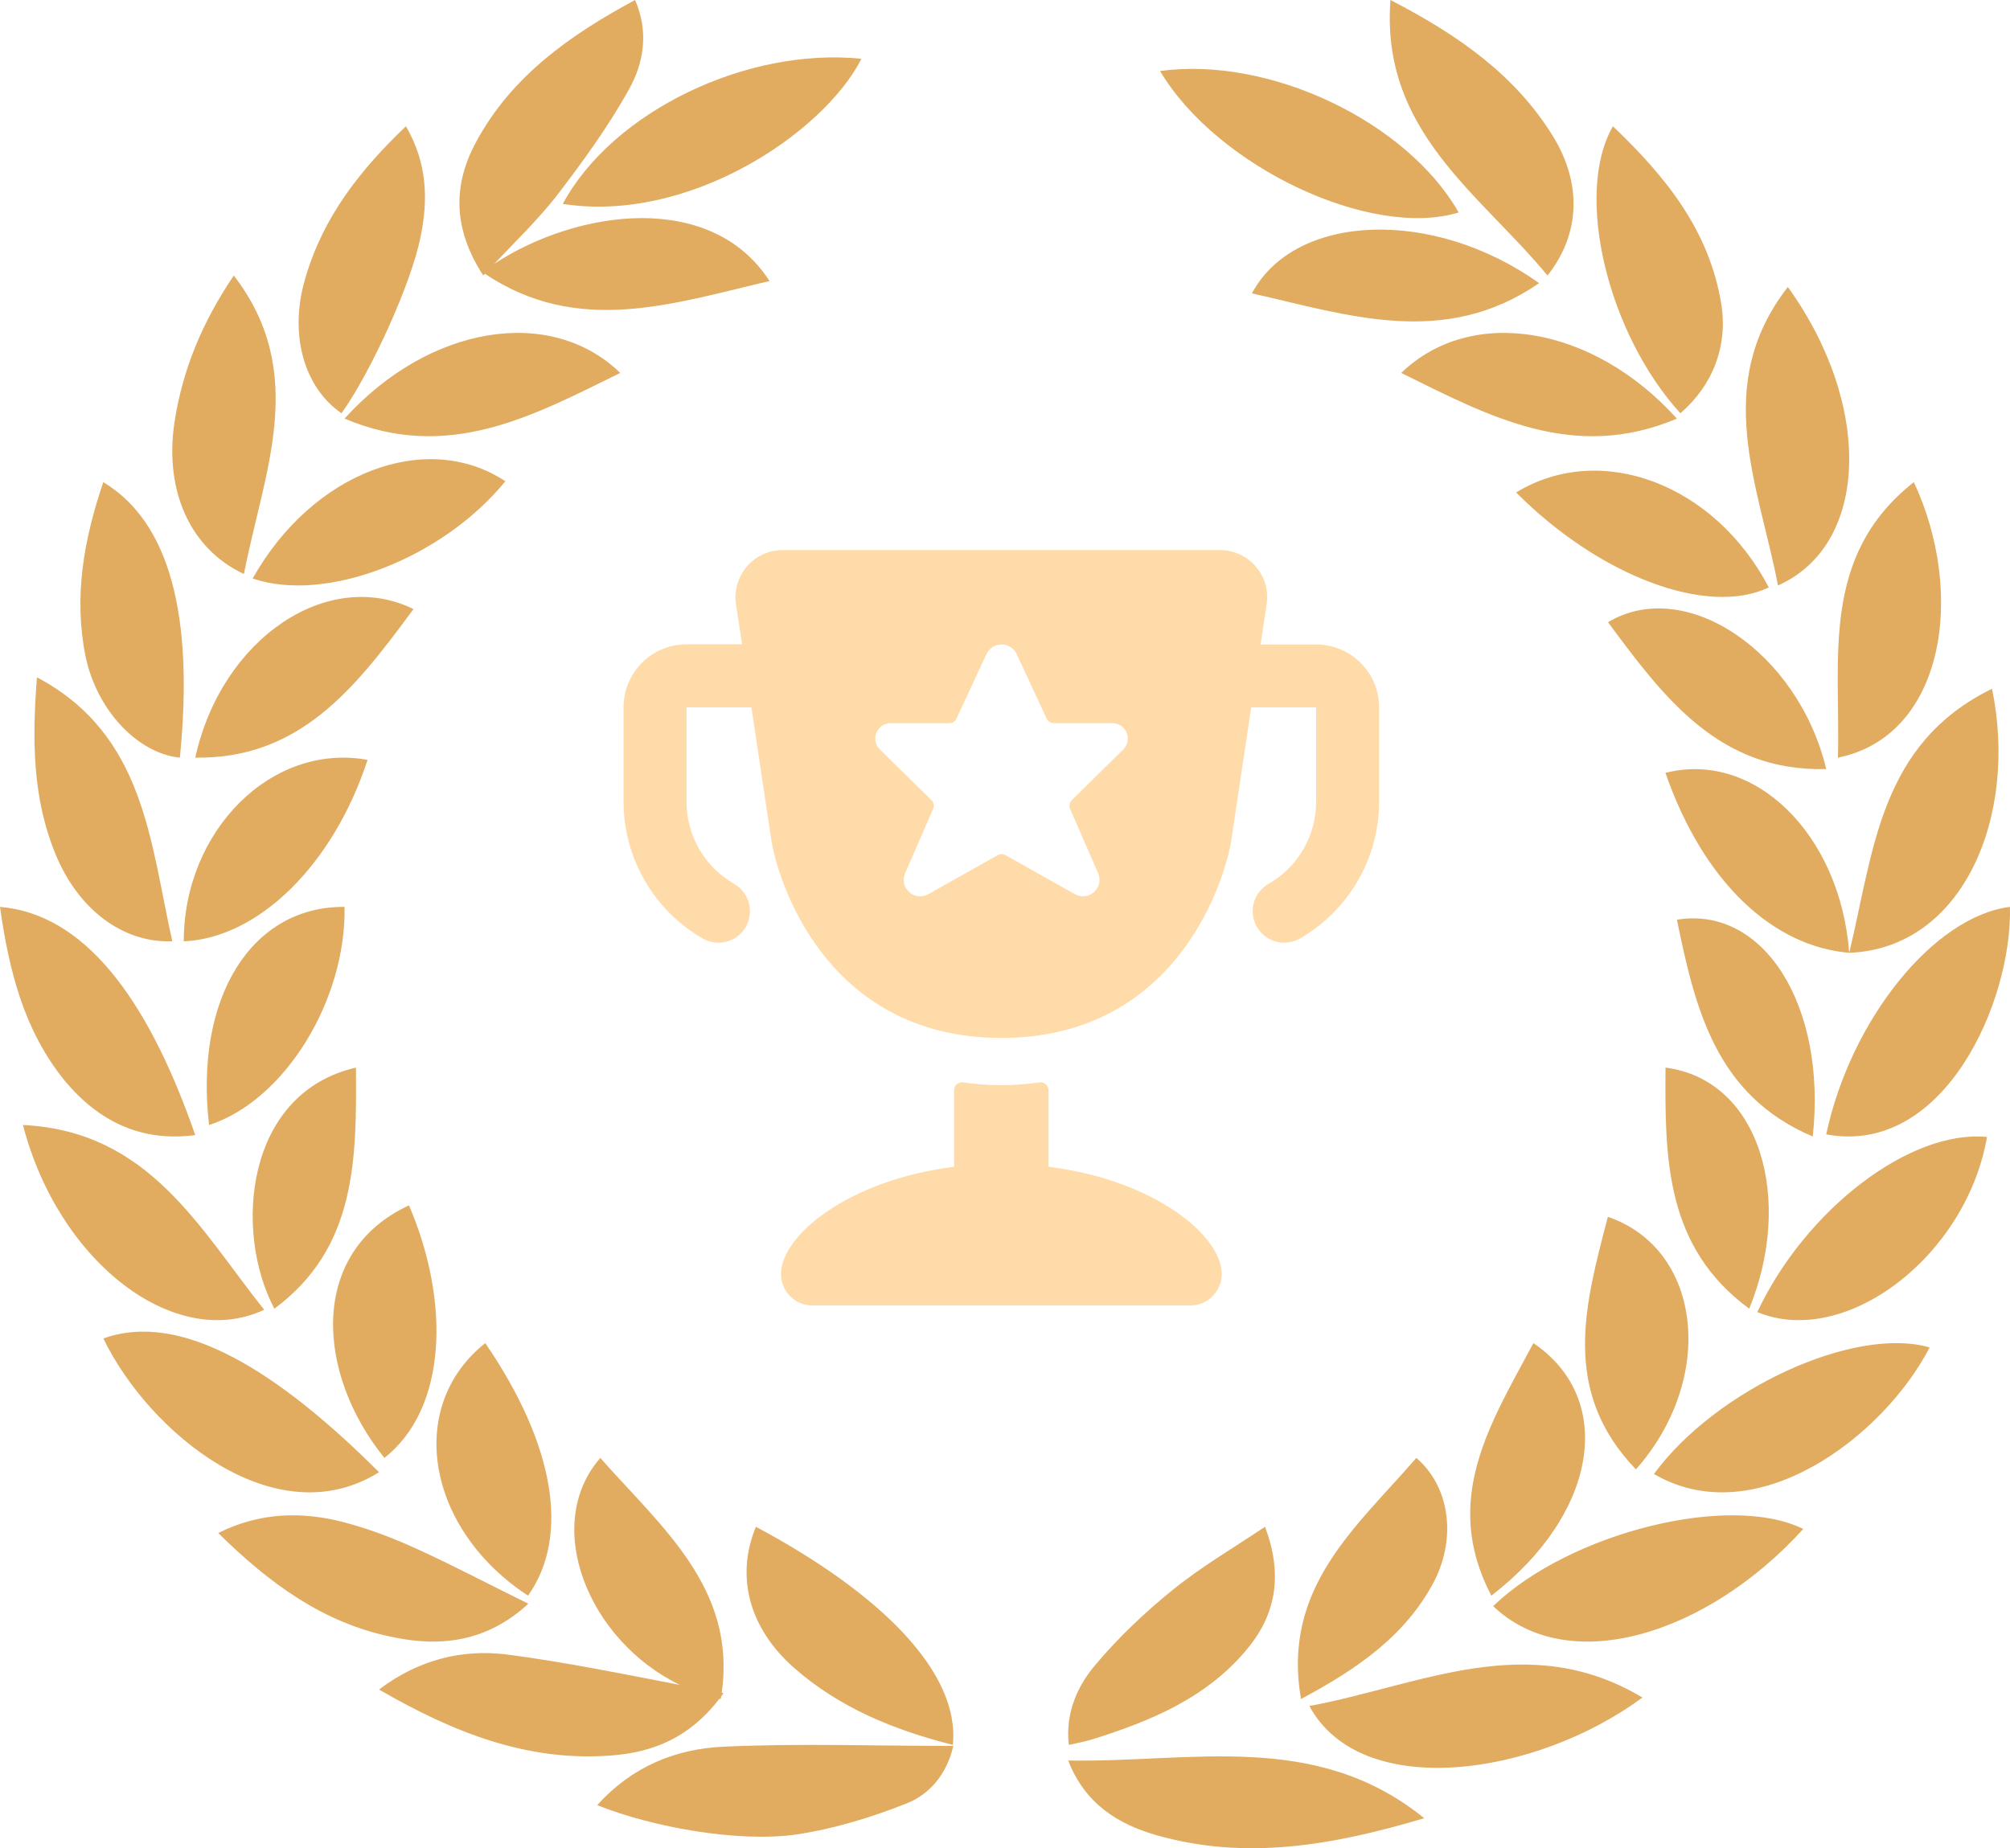
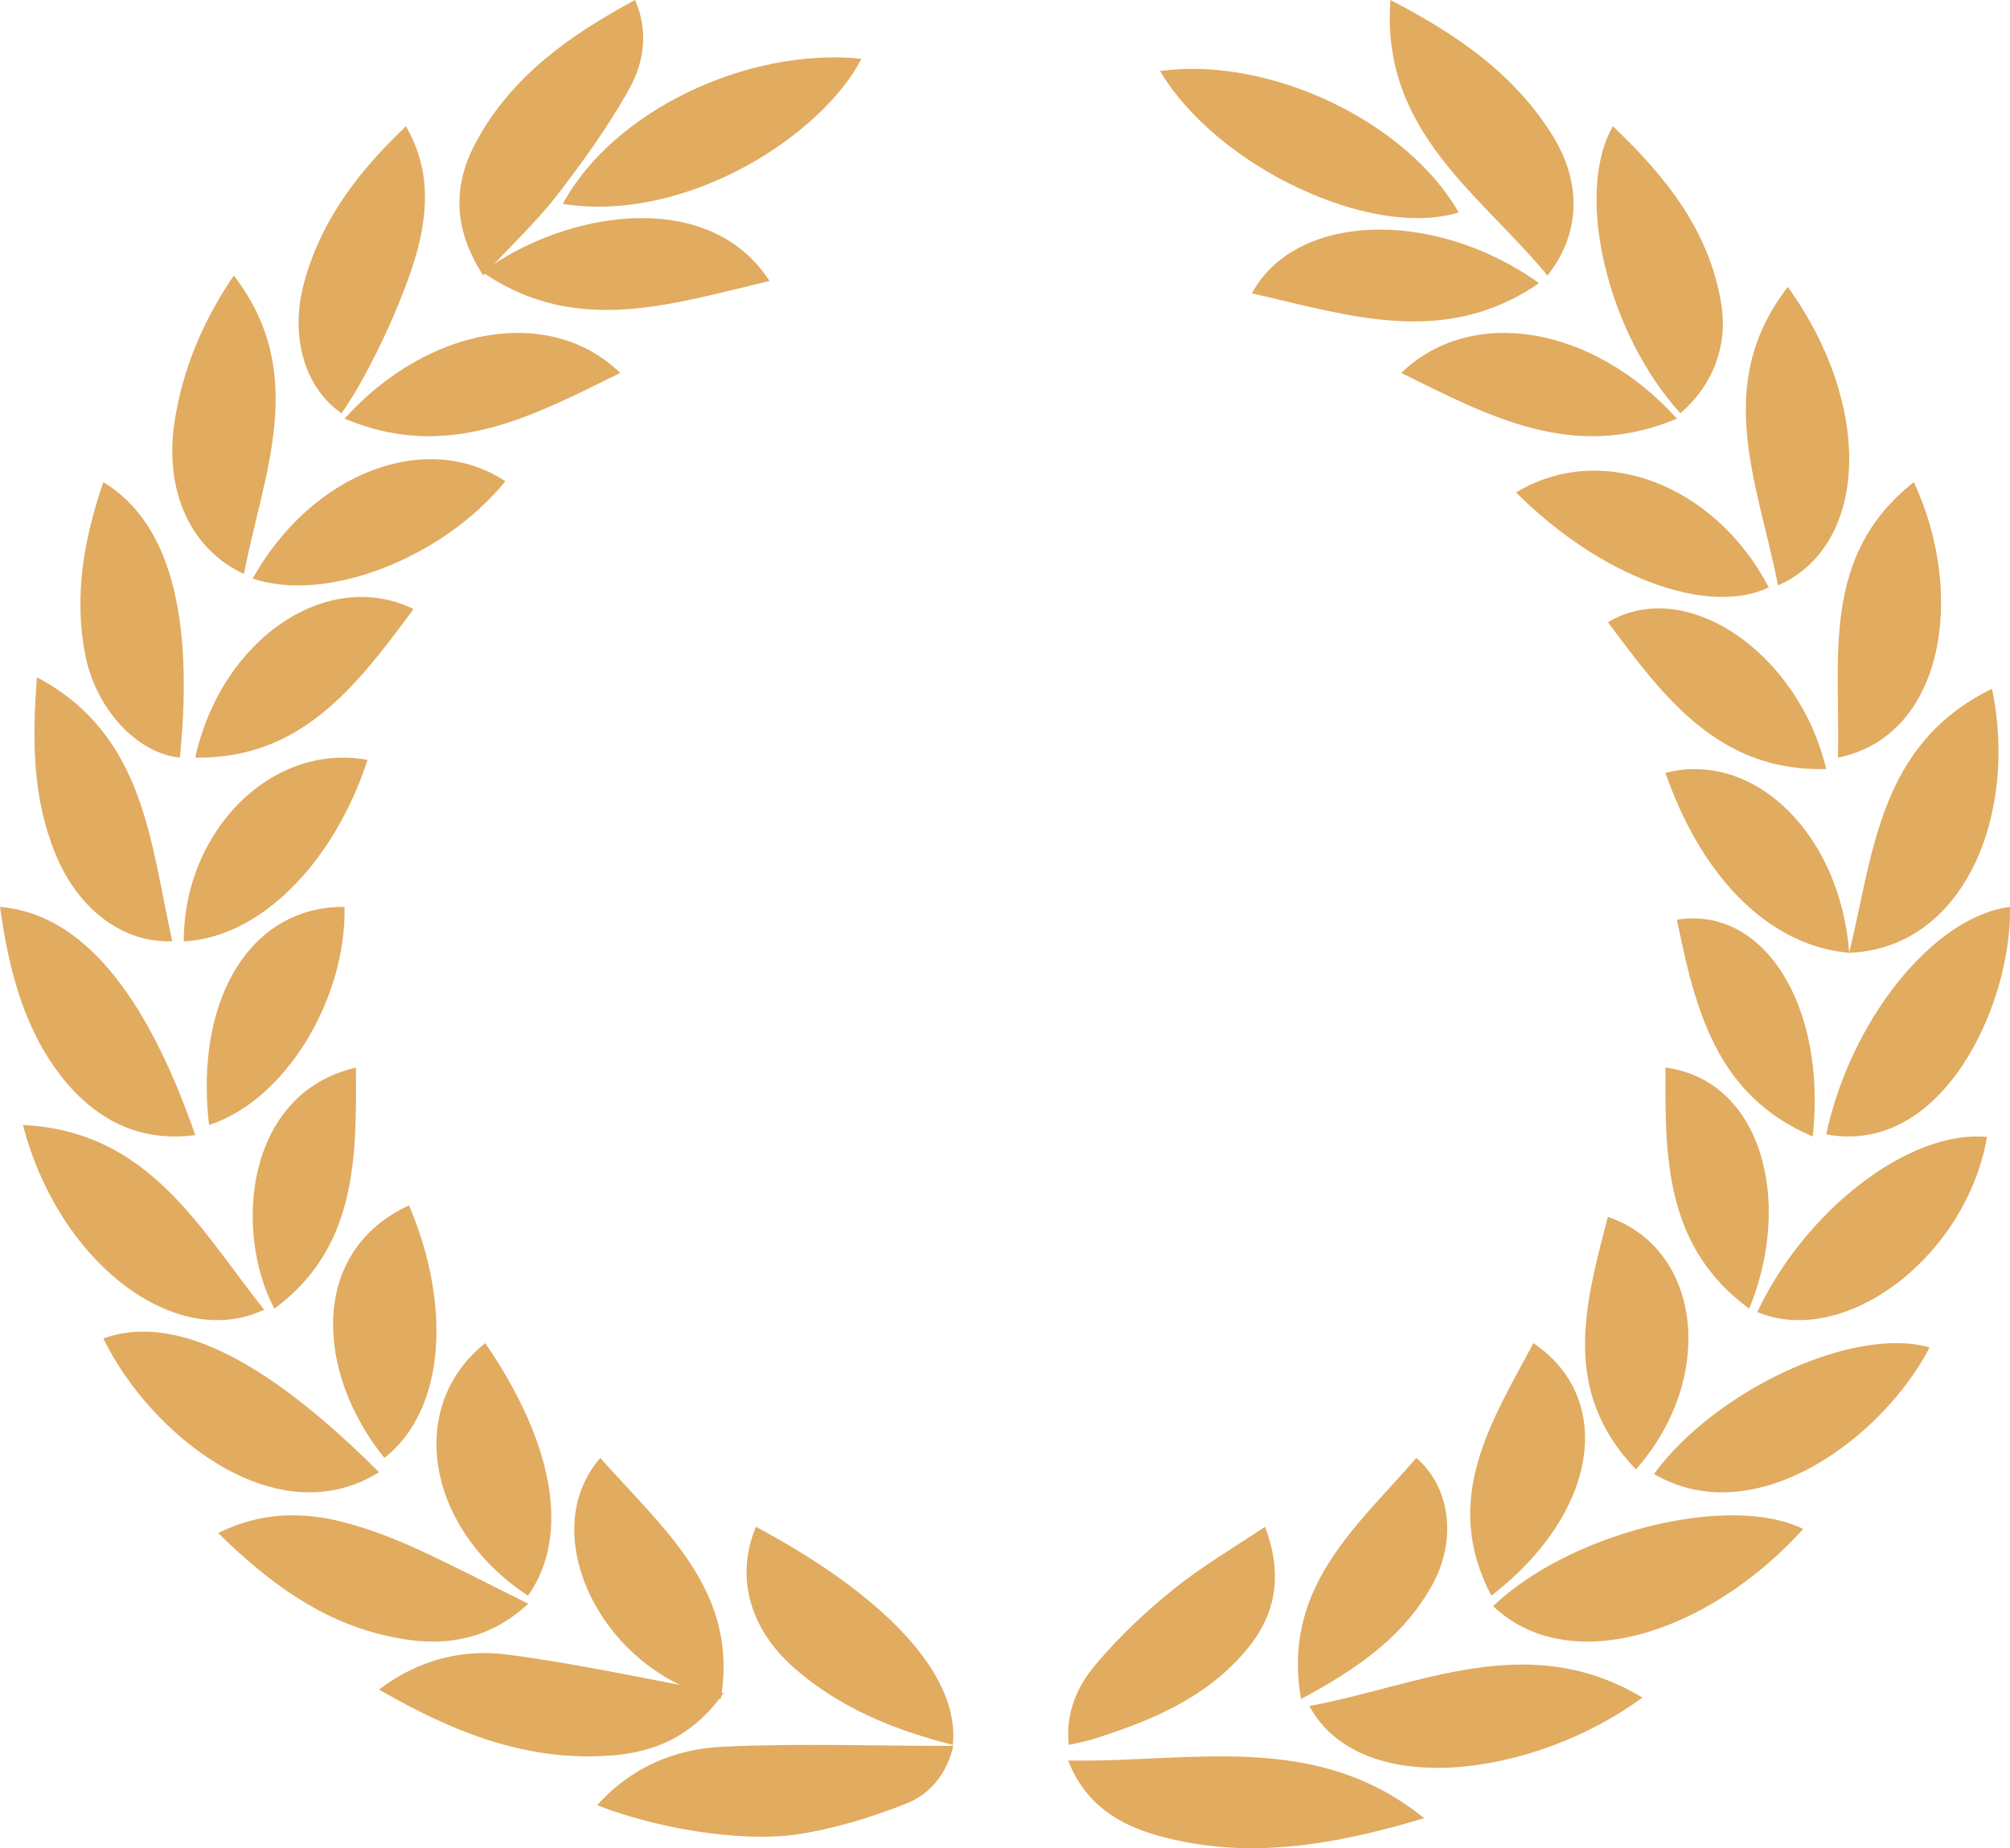
<svg xmlns="http://www.w3.org/2000/svg" width="274" height="252" viewBox="0 0 274 252">
  <g fill="none">
    <path fill="#E1AB60" d="M194.149 247.906c-12.553 3.75-24.35 5.767-36.472 2.326-5.25-1.504-9.765-4.269-12.066-10.19 16.771.31 33.685-4.16 48.538 7.864zm-64.195-9.851c-.884 3.847-3.224 6.62-6.438 7.865-4.817 1.91-9.964 3.478-15.11 4.228-7.829 1.074-19.443-.997-26.989-4.018 4.71-5.254 10.682-7.676 17.18-7.971 10.352-.484 20.724-.104 31.357-.104zm93.943-6.6c-14.622 10.79-38.353 14.18-45.406 1.156 15.11-2.807 29.76-10.517 45.406-1.156zM81.834 198.783c8.278 9.394 18.572 17.739 16.548 32.021.085.017.172.032.258.048-.111.156-.223.31-.336.46-.017.112-.036.226-.055.34l-.174-.038c-4.112 5.337-9.014 7.256-14.475 7.72-11.595.973-21.797-3.106-31.931-8.968 5.383-4.08 11.34-5.537 17.386-4.784 7.783 1.006 15.496 2.588 23.628 4.151-12.5-6.041-18.85-21.772-10.849-30.95zm21.21 9.39c16.972 9.063 27.854 19.85 26.846 29.74-8.117-2.07-15.436-5.058-21.65-10.51-6.127-5.395-8-12.465-5.196-19.23zm69.404 0c2.358 6.27 1.623 11.64-2.245 16.43-5.548 6.868-13.341 10.074-21.526 12.624-.926.251-1.843.445-2.98.686-.486-4.298 1.137-7.997 3.658-10.953 3.114-3.7 6.714-7.118 10.448-10.132 3.868-3.149 8.175-5.67 12.645-8.654zm20.624-9.39c4.48 3.846 5.527 10.712 2.444 16.8-3.84 7.341-10.327 11.89-18.161 16.07-2.667-15.215 7.64-23.506 15.717-32.87zm-146.298 8.743c3.527.92 7.006 2.252 10.295 3.775 4.934 2.253 9.754 4.811 14.954 7.36-5.742 5.3-12.15 5.952-18.813 4.485-9.202-1.926-16.531-7.283-23.461-14.125 5.741-2.856 11.397-2.932 17.025-1.495zm199.043.947c-13.1 14.43-31.993 20.314-42.274 10.52 10.387-9.994 32.227-15.502 42.274-10.52zm-36.785-25.343c11.278 7.644 8.735 23.3-5.734 34.435-6.87-13.111-.06-23.574 5.734-34.435zm-142.885 0c9.461 13.8 11.578 26.32 5.834 34.435-13.804-9.036-16.766-25.725-5.834-34.435zM51.67 200.733c-14.144 8.84-31.365-5.397-37.578-18.232 10.613-3.838 23.83 4.499 37.578 18.232zm211.371-17.012c-6.298 12.197-23.69 25.37-37.577 17.253 8.472-11.549 27.348-20.231 37.577-17.253zm-43.858-17.808c12.847 4.39 14.804 22.02 3.823 34.435-10.292-10.713-6.926-22.536-3.823-34.435zM55.75 164.348c5.625 13.102 5.232 27.68-3.347 34.435-9.317-11.491-10.405-28.057 3.347-34.435zM3.13 153.39c17.19.831 24.049 14.106 32.88 25.191-12.13 5.709-28.033-6.451-32.88-25.19zm267.738 1.633c-2.826 16.285-19.326 28.847-31.315 23.876 6.574-13.99 20.851-24.91 31.315-23.876zM48.52 145.565c.102 12.558.056 24.597-11.116 32.87-5.572-10.483-4.022-29.382 11.116-32.87zm178.52 0c12.963 1.69 17.491 18 11.413 32.87-11.496-8.43-11.496-20.606-11.413-32.87zM0 123.652c11.151.939 19.907 11.779 26.617 31.113-7.48.997-13.274-1.965-17.832-7.458C3.282 140.504 1.237 132.41 0 123.652zm247.111 31.305c-13.23-5.6-16.019-17.433-18.517-29.556 11.809-1.937 20.454 11.69 18.517 29.556zm26.881-31.305c.32 12.995-9.033 34.009-25.043 31.016 3.337-15.664 14.67-29.716 25.043-31.016zm-227.026 0c.24 12.693-8.142 26.413-18.468 29.74-2.012-17.367 5.786-29.846 18.468-29.74zm205.114 6.261c-10.163-.855-19.721-9.264-25.051-24.532 12.092-3.11 23.833 8.315 25.051 24.532zm19.467-36c3.583 17.223-3.841 35.394-19.467 36 3.354-13.814 4.09-28.468 19.467-36zM5.034 92.348c14.717 7.803 15.418 22.452 18.452 35.988-6.723.274-12.836-4.346-15.916-11.876-3.09-7.5-3.218-15.332-2.536-24.112zm45.069 11.26c-4.667 14.317-14.889 24.304-25.052 24.74 0-15.122 12.015-27.128 25.052-24.74zm198.846 1.25c-14.608.395-22.16-9.785-29.749-20.022 10.58-6.323 25.92 4.053 29.749 20.022zm11.943-39.119c7.133 15.287 4.153 34.634-10.35 37.565.378-13.486-2.47-27.462 10.35-37.565zm-246.81 0c8.99 5.42 12.387 18.055 10.438 37.565-5.808-.59-11.366-6.55-12.86-13.824-1.624-8.082-.26-15.85 2.422-23.74zm42.284 17.305l-.52.705c-7.549 10.204-15.119 19.774-29.229 19.552 3.604-16.337 18.125-25.962 29.749-20.257zm184.754-2.95c-8.33 3.986-22.996-1.462-34.446-12.948 11.586-7.043 27.103-1.109 34.446 12.949zm2.595-40.964c11.623 16.12 11.094 35.176-1.342 40.696-2.646-13.751-9.044-27.316 1.342-40.696zM68.89 65.617C60.315 76.14 44.433 82.3 34.446 78.877 42.553 64.42 58.12 58.508 68.89 65.616zm-37.02-28.052c10.283 13.34 4.057 26.877 1.383 40.696-7.264-3.379-10.835-11.24-9.489-20.538 1.085-7.257 3.786-13.76 8.105-20.158zm52.678 13.286C72.647 56.697 61.1 63.053 46.97 57.075 58.488 44.344 75.068 41.63 84.55 50.851zm144.045 6.224c-14.13 5.98-25.704-.379-37.577-6.226 9.53-9.216 26.08-6.51 37.577 6.226zm-8.723-39.858c7.238 6.892 13.167 14.255 14.778 24.28.905 5.69-1.178 11.064-5.58 14.85-9.896-10.851-14.523-29.873-9.198-39.13zm-164.537 0c2.938 5.033 3.049 10.076 1.974 15.195-1.304 6.397-6.768 18.355-10.754 23.936-5.18-3.564-7.237-10.95-4.868-18.624 2.434-8.232 7.43-14.57 13.648-20.507zm154.472 21.391c-12.887 8.89-25.991 4.365-39.143 1.389 5.858-10.969 24.725-11.696 39.143-1.389zM86.573 0c1.905 4.394 1.157 8.563-.768 12.07-2.897 5.222-6.445 10.103-10.08 14.828-2.515 3.153-5.379 5.957-8.348 9.072 11.373-7.444 29.605-9.956 37.526 2.352-13.143 3.047-26.062 7.54-38.804-.995l-.222.238c-4.16-6.41-4.16-12.372-.934-18.286C69.765 10.385 77.678 4.783 86.573 0zm102.971 0c9.506 4.911 17.02 10.326 22.08 18.453 4.052 6.51 3.825 13.426-.671 19.112-9.22-11.178-22.75-19.664-21.409-37.565zm9.302 28.967c-11.902 3.662-32.918-6.189-40.709-19.282 14.947-2.054 33.63 6.905 40.709 19.282zM117.429 8.016c-5.23 10.237-23.64 22.462-40.709 19.784 6.743-12.542 25.036-21.398 40.709-19.784z" />
    <g fill="#FFDBA9">
-       <path d="M94.417 12.875H86.85l.859-5.794c.182-1.808-.41-3.61-1.628-4.958C84.863.774 83.131.003 81.314 0H21.686c-1.82 0-3.556.77-4.777 2.12-1.249 1.407-1.833 3.283-1.605 5.15l.858 5.58H8.583c-2.28 0-4.468.907-6.078 2.522C.895 16.988-.007 19.177 0 21.458v12.875c.015 7.696 4.134 14.8 10.806 18.635 1.332.762 2.97.756 4.295-.017 1.326-.772 2.139-2.193 2.133-3.727-.006-1.534-.83-2.949-2.162-3.71-4.006-2.299-6.48-6.562-6.489-11.18V21.457h8.85l2.712 18.064c.747 4.97 7.116 26.999 31.355 26.999 24.24 0 30.604-22.02 31.355-26.999l2.708-18.064h8.854v12.875c-.008 4.62-2.483 8.882-6.49 11.18-2.058 1.178-2.772 3.802-1.594 5.86 1.178 2.059 3.802 2.773 5.86 1.595 6.673-3.835 10.792-10.939 10.807-18.635V21.458c0-4.74-3.843-8.583-8.583-8.583zM64.71 44.093c.373.89.136 1.92-.59 2.558-.724.638-1.776.741-2.612.257l-9.442-5.317c-.327-.185-.727-.185-1.055 0l-9.442 5.317c-.836.484-1.887.38-2.613-.257-.725-.638-.962-1.668-.589-2.558L42.2 35.29c.178-.406.088-.88-.228-1.193l-6.935-6.815c-.673-.587-.9-1.535-.568-2.363.333-.829 1.153-1.356 2.044-1.315h7.901c.418 0 .797-.242.97-.622l4.129-8.884c.39-.756 1.17-1.231 2.021-1.231s1.631.475 2.022 1.231l4.124 8.884c.176.38.556.622.974.622h7.897c.888-.038 1.704.487 2.037 1.312.333.824.11 1.769-.556 2.358l-6.923 6.823c-.318.311-.41.786-.232 1.193l3.833 8.803zM46.281 72.58c-.31-.043-.623.051-.858.258-.235.202-.37.497-.37.807v10.442c-14.402 1.802-23.595 9.381-23.595 14.621 0 2.37 1.922 4.292 4.292 4.292h51.5c2.37 0 4.292-1.921 4.292-4.292 0-5.24-9.193-12.819-23.605-14.621V73.645c0-.31-.134-.604-.369-.807-.236-.205-.548-.299-.858-.257-3.46.503-6.976.503-10.437 0h.008z" transform="translate(85 75)" />
-     </g>
+       </g>
  </g>
</svg>